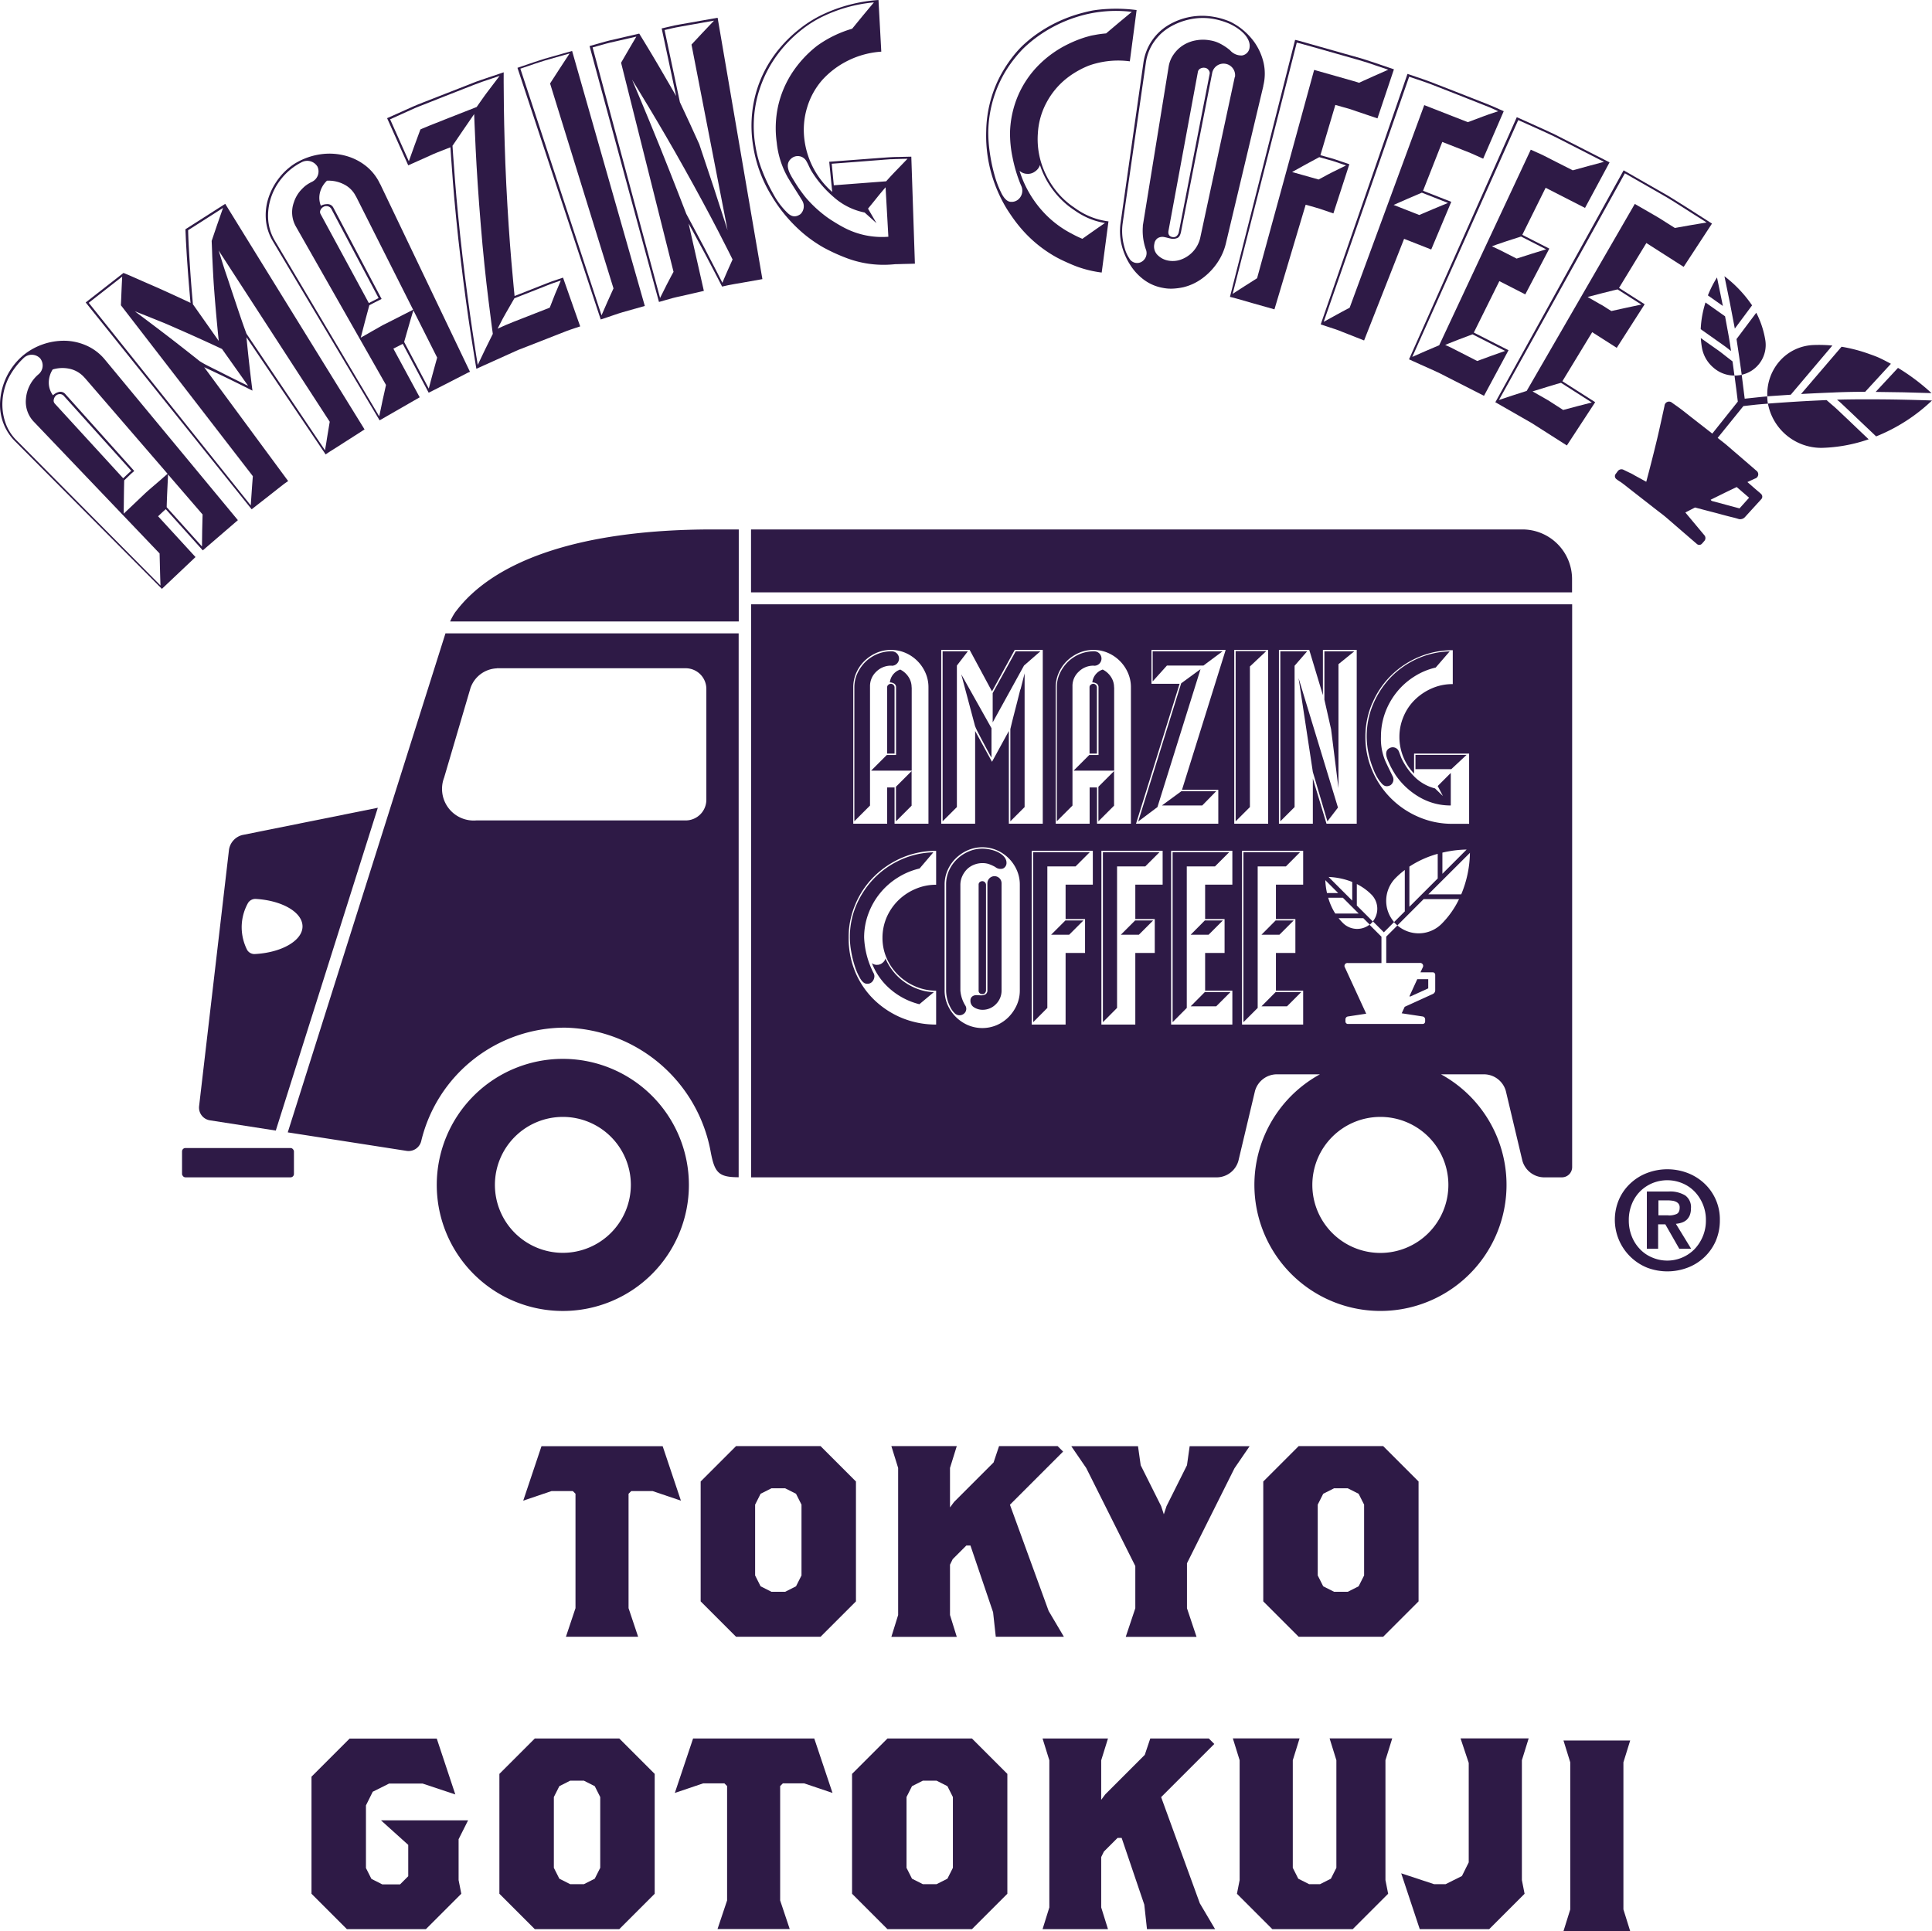
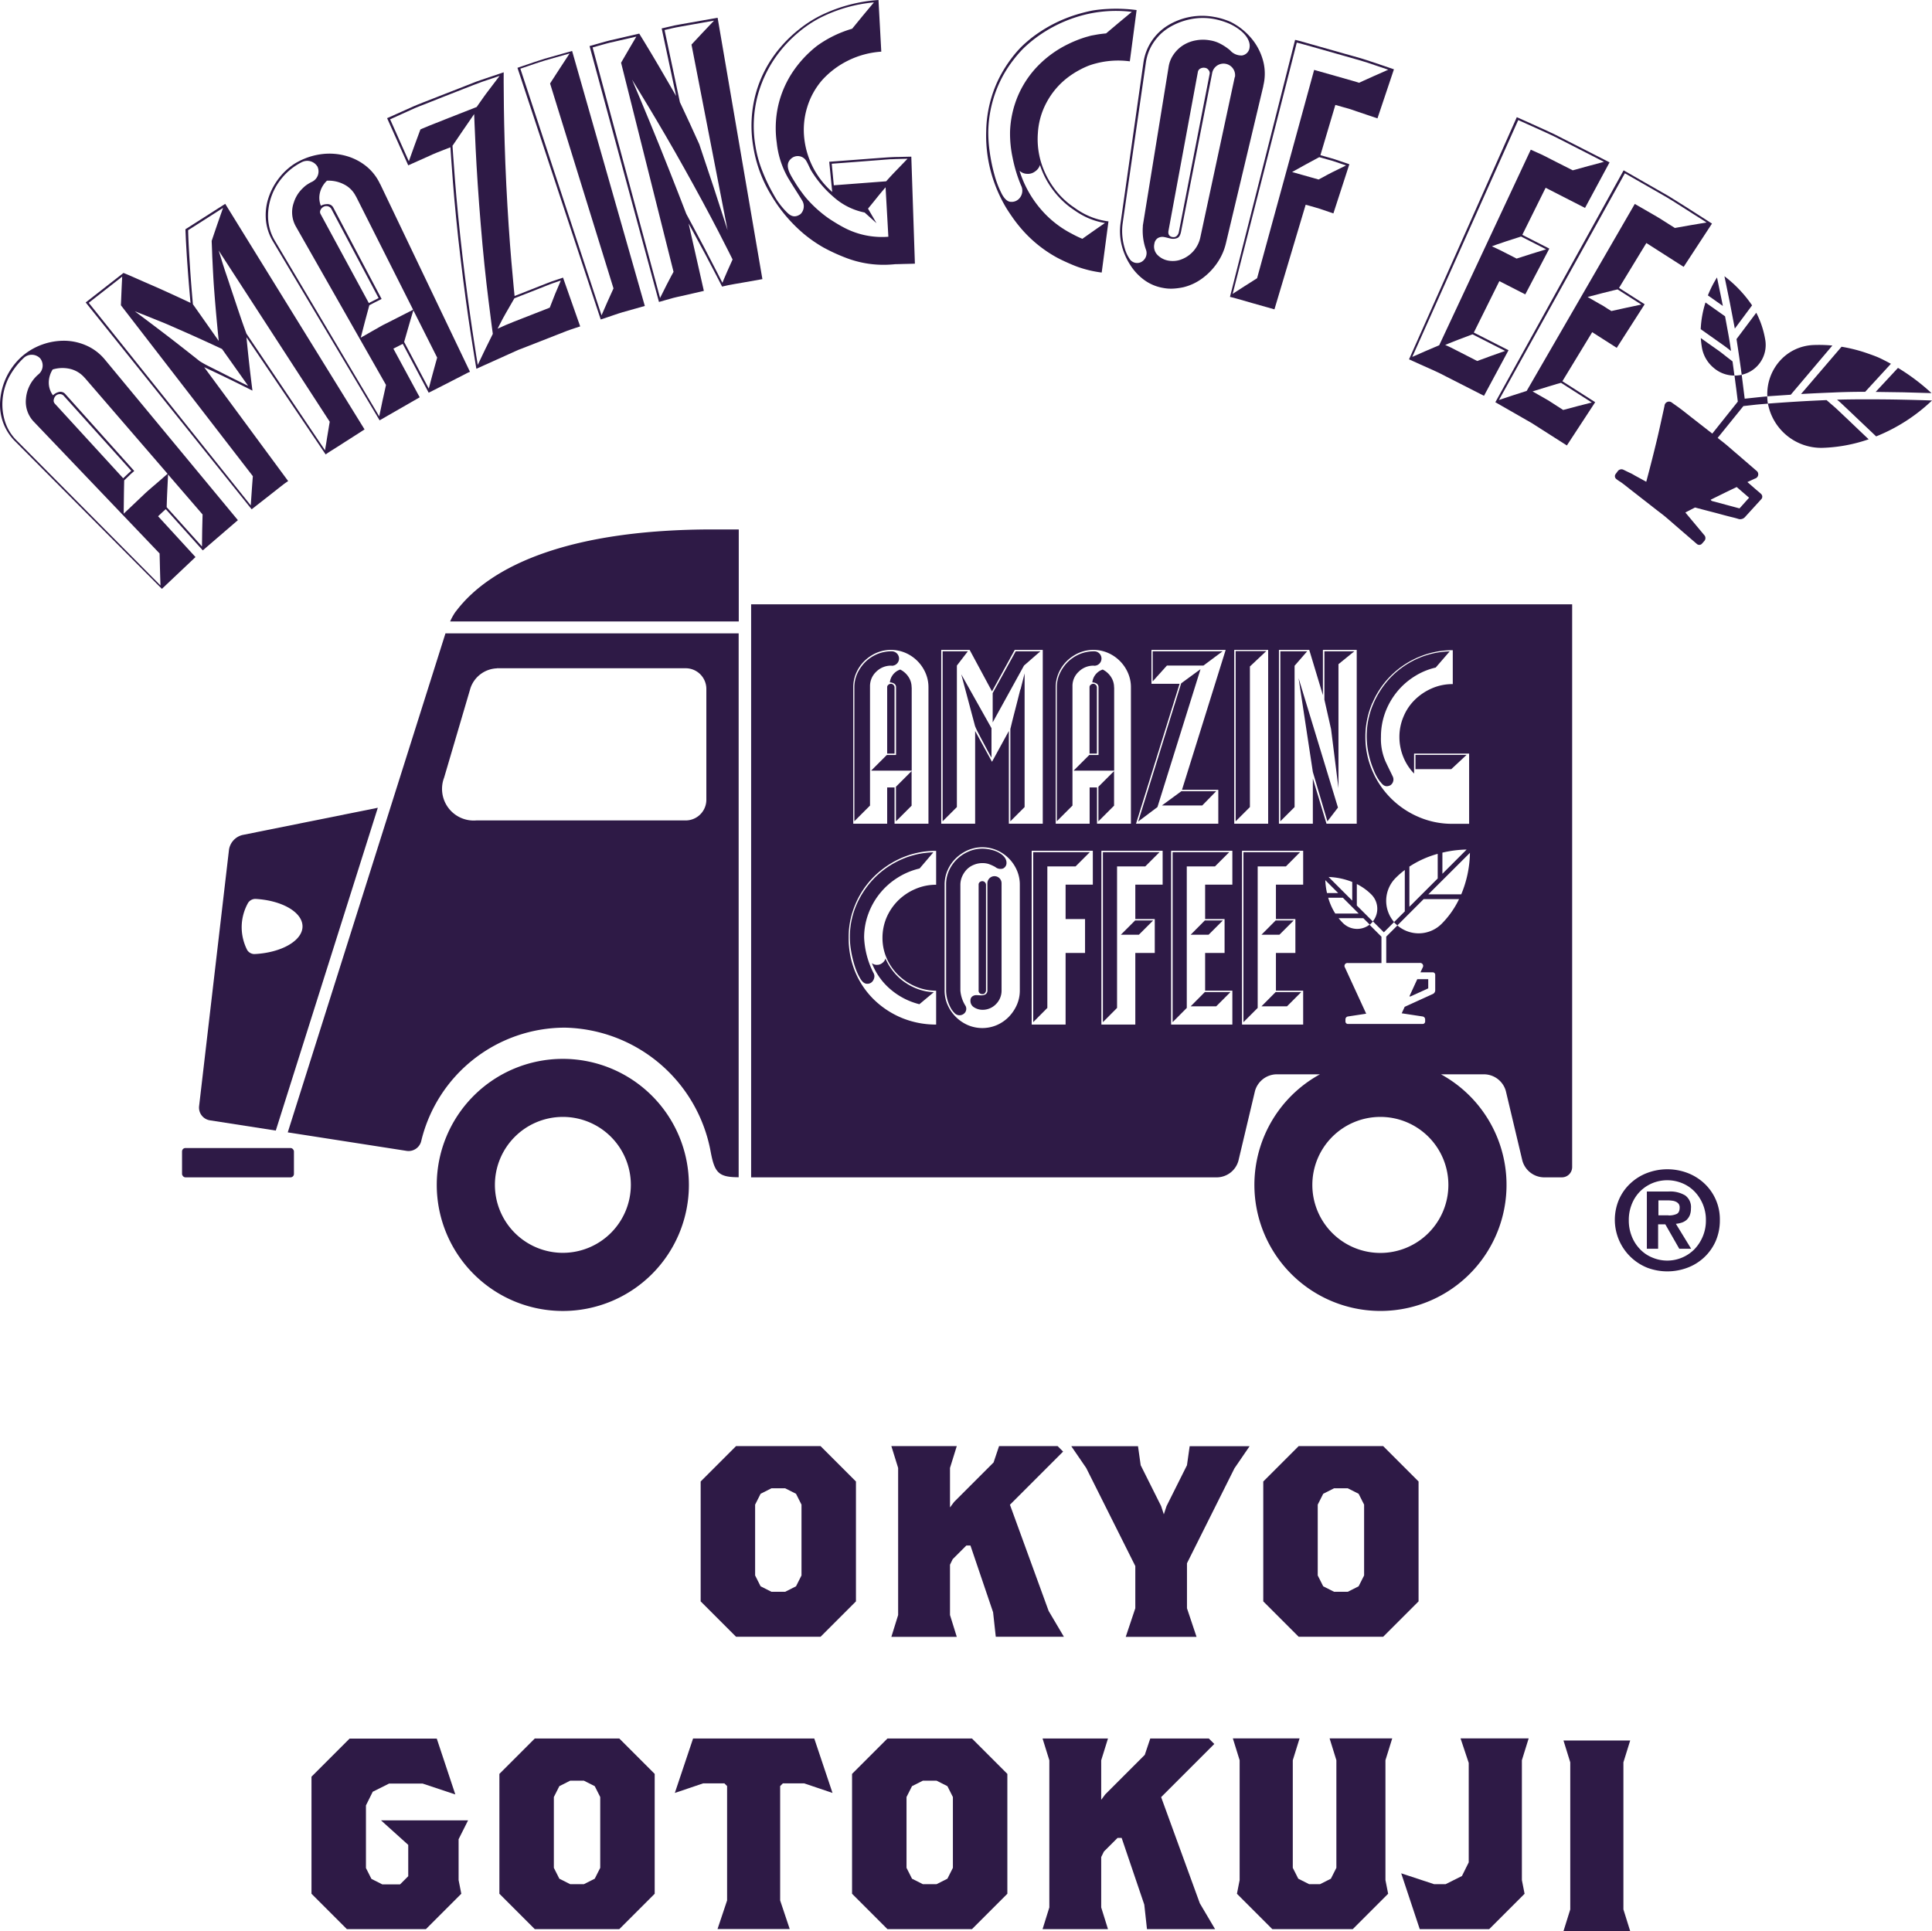
<svg xmlns="http://www.w3.org/2000/svg" width="193.712" height="193.65" viewBox="0 0 193.712 193.65">
  <g id="豪徳寺" transform="translate(-47.708 -44.91)">
    <path id="パス_166" data-name="パス 166" d="M147.42,132.77a.713.713,0,0,0-.71.71v10.69a.472.472,0,0,1-.18.44.821.821,0,0,1-.42.11,2.176,2.176,0,0,1-.25-.01c-.09,0-.17-.01-.25-.01a.673.673,0,0,0-.43.14.5.5,0,0,0-.17.4.749.749,0,0,0,.39.7,1.6,1.6,0,0,0,.8.23,1.857,1.857,0,0,0,1.37-.57,1.91,1.91,0,0,0,.56-1.38V133.48a.713.713,0,0,0-.71-.71Z" fill="#2e1a46" />
    <path id="パス_167" data-name="パス 167" d="M146.21,144.6a.309.309,0,0,0,.26-.12.445.445,0,0,0,.1-.26V133.63a.377.377,0,0,0-.36-.36.411.411,0,0,0-.26.09.309.309,0,0,0-.12.26v10.59a.339.339,0,0,0,.38.38Z" fill="#2e1a46" />
    <path id="パス_168" data-name="パス 168" d="M171.6,127.27l1.43-1.43v-14.1l1.64-1.54H171.6Z" fill="#2e1a46" />
    <path id="パス_169" data-name="パス 169" d="M176.08,110.22v17.05l1.43-1.43V111.67l1.26-1.45Z" fill="#2e1a46" />
    <path id="パス_170" data-name="パス 170" d="M180.8,127.27l1.06-1.38-3.95-12.98,1.43,9.41Z" fill="#2e1a46" />
    <path id="パス_171" data-name="パス 171" d="M159.71,131.79h2.83l1.43-1.43h-5.68v17.05l1.42-1.43Z" fill="#2e1a46" />
    <path id="パス_172" data-name="パス 172" d="M181.91,123.94V111.51l1.59-1.29h-3v4.85l.67,2.97Z" fill="#2e1a46" />
    <path id="パス_173" data-name="パス 173" d="M160.09,138.64h1.81l1.43-1.43h-1.81Z" fill="#2e1a46" />
-     <path id="パス_174" data-name="パス 174" d="M153.1,138.64h1.81l1.43-1.43h-1.81Z" fill="#2e1a46" />
    <path id="パス_175" data-name="パス 175" d="M147.85,130.4a3.162,3.162,0,0,0-.77-.28,3.7,3.7,0,0,0-.87-.11,3.427,3.427,0,0,0-1.39.29,3.777,3.777,0,0,0-1.15.76,3.674,3.674,0,0,0-.8,1.13,3.31,3.31,0,0,0-.3,1.39v10.69a3.743,3.743,0,0,0,.41,1.61,2.206,2.206,0,0,0,.43.61.682.682,0,0,0,.89.11.625.625,0,0,0,.22-.82,3.361,3.361,0,0,1-.52-1.54V133.65a2.105,2.105,0,0,1,.18-.86,2.457,2.457,0,0,1,.47-.7,2.079,2.079,0,0,1,.7-.46,2.236,2.236,0,0,1,.86-.17,2,2,0,0,1,.63.09,4.268,4.268,0,0,1,.66.3.807.807,0,0,0,.78.15.614.614,0,0,0,.34-.64c0-.17-.12-.61-.77-.95Z" fill="#2e1a46" />
    <path id="パス_176" data-name="パス 176" d="M152.72,131.79h2.83l1.43-1.43H151.3v17.05l1.42-1.43Z" fill="#2e1a46" />
    <rect id="長方形_2" data-name="長方形 2" width="11.22" height="2.94" rx="0.34" transform="translate(65.96 160.03)" fill="#2e1a46" />
    <path id="パス_177" data-name="パス 177" d="M174.19,145.82h2.56l1.43-1.43h-2.57Z" fill="#2e1a46" />
    <path id="パス_178" data-name="パス 178" d="M189.17,144.81l1.74-.79v-.92h-1.1l-.79,1.72a.346.346,0,0,0,.15,0Z" fill="#2e1a46" />
    <path id="パス_179" data-name="パス 179" d="M92.37,108.43h0L76.56,158.46l11.94,1.86a1.308,1.308,0,0,0,1.45-1.02,14.823,14.823,0,0,1,14.41-11.34,15.184,15.184,0,0,1,14.59,12.37c.4,2.16.77,2.63,2.82,2.63V108.42H92.37Zm5.16,3.49h18.93a2.074,2.074,0,0,1,2.07,2.07v11.12a2.074,2.074,0,0,1-2.07,2.07h-21a3.173,3.173,0,0,1-3.22-4.3l2.64-8.97a2.916,2.916,0,0,1,2.65-1.98Z" fill="#2e1a46" />
    <path id="パス_180" data-name="パス 180" d="M104.14,151.09a12.64,12.64,0,1,0,12.64,12.64A12.641,12.641,0,0,0,104.14,151.09Zm0,19.45a6.815,6.815,0,1,1,6.82-6.82A6.822,6.822,0,0,1,104.14,170.54Z" fill="#2e1a46" />
    <path id="パス_181" data-name="パス 181" d="M68.74,157.25l6.62,1.03,10.23-32.37-13.57,2.73a1.8,1.8,0,0,0-1.35,1.46l-3,25.74a1.291,1.291,0,0,0,1.07,1.41Zm3.84-21.8a.871.871,0,0,1,.75-.4c2.65.15,4.71,1.33,4.71,2.76s-2.12,2.64-4.82,2.77a.856.856,0,0,1-.73-.41,5.061,5.061,0,0,1-.55-2.26,5.009,5.009,0,0,1,.64-2.46Z" fill="#2e1a46" />
    <path id="パス_182" data-name="パス 182" d="M93.4,106.23a5.747,5.747,0,0,0-.56,1h28.94V98h-2.59c-14.02,0-22.2,3.45-25.78,8.23Z" fill="#2e1a46" />
-     <path id="パス_183" data-name="パス 183" d="M186.99,119.95c-.32.2-.37.53-.2,1.02.07.19.16.39.26.61s.21.42.32.61.2.33.26.43a7.354,7.354,0,0,0,2.39,2.22,6.14,6.14,0,0,0,3.15.84v-3.26l-1.31,1.31.52,1-.79-.76a4.493,4.493,0,0,1-2.03-1.14,6.676,6.676,0,0,1-1.34-1.9c-.07-.16-.15-.42-.26-.68a.657.657,0,0,0-.98-.29Z" fill="#2e1a46" />
    <path id="パス_184" data-name="パス 184" d="M194.75,120.61h-5.12v1.43h3.59Z" fill="#2e1a46" />
    <path id="パス_185" data-name="パス 185" d="M174.19,138.64h1.8l1.43-1.43h-1.81Z" fill="#2e1a46" />
    <path id="パス_186" data-name="パス 186" d="M173.81,131.79h2.83l1.42-1.43h-5.68v17.05l1.43-1.43Z" fill="#2e1a46" />
    <path id="パス_187" data-name="パス 187" d="M167.09,145.82h2.56l1.43-1.43h-2.57Z" fill="#2e1a46" />
    <path id="パス_188" data-name="パス 188" d="M186.1,123.3c.18.22.45.64,1.02.35a.7.7,0,0,0,.24-.86c-.18-.38-.55-1.12-.74-1.54a5.646,5.646,0,0,1-.45-2.45,7.023,7.023,0,0,1,.4-2.37,7.281,7.281,0,0,1,1.14-2.06,7.086,7.086,0,0,1,1.74-1.58,6.8,6.8,0,0,1,2.21-.94l1.4-1.62a8.356,8.356,0,0,0-3.26.74,8.669,8.669,0,0,0-2.64,1.85,8.962,8.962,0,0,0-1.77,2.7,8.228,8.228,0,0,0-.45,5.01,9.014,9.014,0,0,0,.5,1.59,4.873,4.873,0,0,0,.64,1.17Z" fill="#2e1a46" />
    <path id="パス_189" data-name="パス 189" d="M137.4,120.47v-6.63a.358.358,0,0,0-.11-.25.341.341,0,0,0-.25-.11.37.37,0,0,0-.26.1.285.285,0,0,0-.12.24v6.66h.74Z" fill="#2e1a46" />
    <path id="パス_190" data-name="パス 190" d="M139.11,113.84a1.87,1.87,0,0,0-.31-1.05,2.122,2.122,0,0,0-.83-.74,1.522,1.522,0,0,0-1.04,1.29.8.8,0,0,1,.43.12.413.413,0,0,1,.19.38v6.78h-.93l-1.57,1.57h4.07v-8.35Z" fill="#2e1a46" />
    <path id="パス_191" data-name="パス 191" d="M159.41,113.84a1.87,1.87,0,0,0-.31-1.05,2.122,2.122,0,0,0-.83-.74,1.522,1.522,0,0,0-1.04,1.29.8.8,0,0,1,.43.12.413.413,0,0,1,.19.38v6.78h-.93l-1.57,1.57h4.07v-8.35Z" fill="#2e1a46" />
    <path id="パス_192" data-name="パス 192" d="M157.69,120.47v-6.63a.358.358,0,0,0-.11-.25.341.341,0,0,0-.25-.11.37.37,0,0,0-.26.1.285.285,0,0,0-.12.24v6.66h.74Z" fill="#2e1a46" />
    <path id="パス_193" data-name="パス 193" d="M157.84,127.27l1.57-1.57v-3.47l-1.57,1.57Z" fill="#2e1a46" />
    <path id="パス_194" data-name="パス 194" d="M157.42,111.67a.726.726,0,0,0,.73-.72.734.734,0,0,0-.73-.73,3.721,3.721,0,0,0-1.48.29,3.865,3.865,0,0,0-1.17.78,4.024,4.024,0,0,0-.8,1.15,3.31,3.31,0,0,0-.3,1.39v13.43l1.57-1.57V113.73a1.936,1.936,0,0,1,.62-1.46,2.094,2.094,0,0,1,1.55-.61Z" fill="#2e1a46" />
    <path id="パス_195" data-name="パス 195" d="M142.22,110.22v17.05l1.43-1.43V111.65l1.1-1.43Z" fill="#2e1a46" />
    <path id="パス_196" data-name="パス 196" d="M137.12,111.67a.726.726,0,0,0,.73-.72.734.734,0,0,0-.73-.73,3.721,3.721,0,0,0-1.48.29,3.865,3.865,0,0,0-1.17.78,4.024,4.024,0,0,0-.8,1.15,3.31,3.31,0,0,0-.3,1.39v13.43l1.57-1.57V113.73a1.973,1.973,0,0,1,.62-1.46,2.094,2.094,0,0,1,1.55-.61Z" fill="#2e1a46" />
    <path id="パス_197" data-name="パス 197" d="M150.01,114.05c-.1.41-.21.85-.33,1.31s-.23.89-.33,1.28-.22.86-.34,1.38v9.25l1.43-1.43V112.43c-.02.06-.06.25-.14.55s-.17.66-.27,1.07Z" fill="#2e1a46" />
    <path id="パス_198" data-name="パス 198" d="M146.25,119.28l.49.92c.16.29.28.52.38.68v-2.95l-3.03-5.4,1.38,5.18a5.907,5.907,0,0,0,.3.65c.15.29.31.6.48.92Z" fill="#2e1a46" />
    <path id="パス_199" data-name="パス 199" d="M152.02,110.22h-2.47l-2.31,4.19v2.94l3.14-5.7Z" fill="#2e1a46" />
    <path id="パス_200" data-name="パス 200" d="M137.54,127.27l1.57-1.57v-3.47l-1.57,1.57Z" fill="#2e1a46" />
    <path id="パス_201" data-name="パス 201" d="M123.01,162.97h46.76a2.266,2.266,0,0,0,2.11-1.67l1.66-6.99a2.287,2.287,0,0,1,2.12-1.67h4.39a12.64,12.64,0,1,0,12.14,0h4.38a2.287,2.287,0,0,1,2.12,1.67l1.66,6.99a2.287,2.287,0,0,0,2.12,1.67h1.84a1.029,1.029,0,0,0,1.03-1.03V105.51H123.02v57.46Zm55.36-29.35h-2.73v3.45h1.95v3.4h-1.95v3.78h2.73v3.4h-6.13V130.22h6.13v3.4Zm14.56,30.1a6.82,6.82,0,1,1-6.82-6.81A6.816,6.816,0,0,1,192.93,163.72Zm-11.34-27.2a6.134,6.134,0,0,1-.71-1.59h1.47l1.59,1.59H181.6Zm2.81.46.64.64a2.022,2.022,0,0,1-2.69-.16,6.2,6.2,0,0,1-.43-.48Zm-1.11-1.76-2.37-2.37a7.156,7.156,0,0,1,2.37.5Zm-1.41-.76h-1.12a7.233,7.233,0,0,1-.17-1.29Zm12.33.13h-3.29l4.17-4.16a11.165,11.165,0,0,1-.87,4.16Zm-5.19,1.24v-4.02a9.963,9.963,0,0,1,2.84-1.28V133l-2.84,2.84Zm3.31-3.3v-2.12a11.371,11.371,0,0,1,2.43-.31Zm-7.02-17.12a8.6,8.6,0,0,1,1.88-2.77,8.839,8.839,0,0,1,2.78-1.85,8.637,8.637,0,0,1,3.4-.68v3.4a5.121,5.121,0,0,0-2.08.42,5.611,5.611,0,0,0-1.7,1.13,5.071,5.071,0,0,0-1.15,1.69,5.176,5.176,0,0,0-.42,2.07,5.311,5.311,0,0,0,.38,1.97,5.219,5.219,0,0,0,1.09,1.69v-2h5.52v7.04h-1.69a8.445,8.445,0,0,1-3.38-.69,8.776,8.776,0,0,1-4.64-4.64,8.41,8.41,0,0,1-.69-3.38,8.506,8.506,0,0,1,.69-3.4Zm3.25,16.73v4.16l-1.07,1.07a3.247,3.247,0,0,1,.16-4.43,8.3,8.3,0,0,1,.91-.79Zm-4.81,1.42a5.59,5.59,0,0,1,1.46,1.05,2.021,2.021,0,0,1,.15,2.69l1.1,1.1,1.02-1.02a1.289,1.289,0,0,0,.16.17c.06.05.11.11.17.16l2.64-2.64H194a9.078,9.078,0,0,1-1.75,2.48,3.258,3.258,0,0,1-4.43.16l-1.12,1.12v2.64h3.37a.3.3,0,0,1,.29.45l-.23.49h1.23a.248.248,0,0,1,.25.25v1.57a.412.412,0,0,1-.23.35l-2.83,1.29-.3.65h0l2.11.32a.3.3,0,0,1,.24.28v.22a.248.248,0,0,1-.25.25h-7.49a.248.248,0,0,1-.25-.25v-.22a.29.29,0,0,1,.24-.28l1.84-.28-2.13-4.63a.293.293,0,0,1,.29-.45h3.37v-2.64l-1.19-1.19a1.289,1.289,0,0,0,.17-.16c.06-.06.11-.11.16-.17l-1.61-1.61v-2.12Zm-7.81-23.48h3.04l1.37,4.54v-4.54h3.39v17.43h-3.03l-1.37-4.54v4.54h-3.4Zm-4.48,0h3.4v17.43h-3.4Zm-21.5,34.14a3.565,3.565,0,0,1-.3,1.46,4.1,4.1,0,0,1-.81,1.2,3.779,3.779,0,0,1-1.19.82,3.7,3.7,0,0,1-2.92,0,3.931,3.931,0,0,1-2.02-2.02,3.565,3.565,0,0,1-.3-1.46V133.63a3.565,3.565,0,0,1,.3-1.46,3.779,3.779,0,0,1,.82-1.19,4.1,4.1,0,0,1,1.2-.81,3.7,3.7,0,0,1,2.92,0,3.856,3.856,0,0,1,2,2,3.565,3.565,0,0,1,.3,1.46Zm7.33-10.6h-2.74v3.45h1.95v3.4h-1.95v7.18h-3.4V130.22h6.13v3.4Zm6.99,0h-2.74v3.45h1.95v3.4h-1.95v7.18h-3.4V130.22h6.14v3.4Zm6.99,0h-2.73v3.45h1.95v3.4h-1.95v3.78h2.73v3.4h-6.14V130.22h6.14v3.4Zm-8.11-20.14v-3.4h7.44l-4.38,14.03h3.64v3.4h-8.25l4.37-14.03h-2.83Zm-9.6.36a3.565,3.565,0,0,1,.3-1.46,3.779,3.779,0,0,1,.82-1.19,4.1,4.1,0,0,1,1.2-.81,3.7,3.7,0,0,1,2.92,0,3.856,3.856,0,0,1,2,2,3.565,3.565,0,0,1,.3,1.46v13.67h-3.4v-3.64h-.74v3.64h-3.4V113.84Zm-11.48-3.76h2.85l2.24,4.16,2.28-4.16h2.81v17.43h-3.4v-9.3l-1.69,3.09-1.69-3.09v9.3h-3.4V110.08Zm-8.82,3.76a3.565,3.565,0,0,1,.3-1.46,3.779,3.779,0,0,1,.82-1.19,4.1,4.1,0,0,1,1.2-.81,3.7,3.7,0,0,1,2.92,0,3.856,3.856,0,0,1,2,2,3.565,3.565,0,0,1,.3,1.46v13.67h-3.4v-3.64h-.74v3.64h-3.4V113.84Zm.23,21.7a8.627,8.627,0,0,1,1.89-2.77,9.027,9.027,0,0,1,2.79-1.86,8.6,8.6,0,0,1,3.4-.68v3.4a5.177,5.177,0,0,0-2.07.42,5.537,5.537,0,0,0-1.71,1.13,5.44,5.44,0,0,0-1.17,1.69,5.184,5.184,0,0,0-.43,2.07,5.032,5.032,0,0,0,.43,2.08,5.346,5.346,0,0,0,1.17,1.68,5.537,5.537,0,0,0,1.71,1.13,5.176,5.176,0,0,0,2.07.42v3.4a8.986,8.986,0,0,1-3.4-.65,8.89,8.89,0,0,1-2.79-1.81,8.39,8.39,0,0,1-1.89-2.74,8.71,8.71,0,0,1-.69-3.5,8.232,8.232,0,0,1,.69-3.4Z" fill="#2e1a46" />
-     <path id="パス_202" data-name="パス 202" d="M200.34,98H123.01v6.31h82.32v-1.33A4.98,4.98,0,0,0,200.35,98Z" fill="#2e1a46" />
    <path id="パス_203" data-name="パス 203" d="M164.21,125.68h4.04l1.4-1.43h-3.49Z" fill="#2e1a46" />
    <path id="パス_204" data-name="パス 204" d="M167.09,138.64h1.8l1.43-1.43h-1.81Z" fill="#2e1a46" />
    <path id="パス_205" data-name="パス 205" d="M166.7,131.79h2.83l1.43-1.43h-5.68v17.05l1.42-1.43Z" fill="#2e1a46" />
    <path id="パス_206" data-name="パス 206" d="M163.76,125.84l4.32-13.83-1.94,1.42-4.31,13.86Z" fill="#2e1a46" />
    <path id="パス_207" data-name="パス 207" d="M134.65,143.56a.643.643,0,0,0,.53-.23.834.834,0,0,0,.2-.56.743.743,0,0,0-.11-.33,8.613,8.613,0,0,1-.92-3.5,6.791,6.791,0,0,1,.42-2.39,7.174,7.174,0,0,1,2.91-3.61,7.1,7.1,0,0,1,2.23-.94l1.38-1.62a8.356,8.356,0,0,0-3.26.74,8.759,8.759,0,0,0-2.66,1.85,8.863,8.863,0,0,0-1.8,2.7,8.105,8.105,0,0,0-.52,4.63,10.409,10.409,0,0,0,.37,1.51,5.984,5.984,0,0,0,.55,1.24c.21.34.43.51.67.51Z" fill="#2e1a46" />
    <path id="パス_208" data-name="パス 208" d="M135.65,141.66a.756.756,0,0,1-.52-.17,6.5,6.5,0,0,0,1.88,2.64,7.069,7.069,0,0,0,2.88,1.48l1.45-1.21a4.948,4.948,0,0,1-1.54-.29,5.714,5.714,0,0,1-1.37-.7,5.344,5.344,0,0,1-1.13-1.05,5.5,5.5,0,0,1-.81-1.34.822.822,0,0,1-.31.45.8.8,0,0,1-.52.19Z" fill="#2e1a46" />
    <path id="パス_209" data-name="パス 209" d="M170.29,110.22h-7.01v3.02l1.43-1.59h3.66Z" fill="#2e1a46" />
    <path id="パス_210" data-name="パス 210" d="M210.05,165.16a4.852,4.852,0,0,1,1.16-1.61,5.076,5.076,0,0,1,1.68-1.03,5.708,5.708,0,0,1,3.99,0,5.18,5.18,0,0,1,1.68,1.03,4.924,4.924,0,0,1,1.59,3.72,5.213,5.213,0,0,1-.43,2.12,4.995,4.995,0,0,1-2.84,2.65,5.708,5.708,0,0,1-3.99,0,5.178,5.178,0,0,1-2.84-6.88Zm1.27,3.73a3.853,3.853,0,0,0,.82,1.28,3.542,3.542,0,0,0,1.23.84,3.832,3.832,0,0,0,4.24-.84,4.156,4.156,0,0,0,.83-1.28,4.069,4.069,0,0,0,.31-1.62,4.02,4.02,0,0,0-.31-1.61,4.109,4.109,0,0,0-.83-1.27,3.659,3.659,0,0,0-1.23-.83,3.925,3.925,0,0,0-3.01,0,3.869,3.869,0,0,0-1.23.83,3.809,3.809,0,0,0-.82,1.27,4.2,4.2,0,0,0-.3,1.61A4.248,4.248,0,0,0,211.32,168.89Zm3.69-4.5a2.951,2.951,0,0,1,1.66.39,1.443,1.443,0,0,1,.58,1.32,1.758,1.758,0,0,1-.12.68,1.4,1.4,0,0,1-.32.46,1.42,1.42,0,0,1-.48.27,2.681,2.681,0,0,1-.59.12l1.53,2.5h-1.19l-1.4-2.45h-.72v2.45h-1.13v-5.74h2.16Zm-.02,2.4a1.9,1.9,0,0,0,.81-.14c.21-.09.32-.31.32-.66a.6.6,0,0,0-.11-.37.74.74,0,0,0-.28-.21,1.119,1.119,0,0,0-.38-.1,2.905,2.905,0,0,0-.4-.03h-.96v1.5h1.02Z" fill="#2e1a46" />
    <path id="パス_211" data-name="パス 211" d="M224.29,94.98l-1.64,1.8a.647.647,0,0,1-.6.18s-.27-.09-.69-.19-.97-.25-1.52-.4c-1.09-.28-2.18-.57-2.18-.57l-.97.5h0l1.93,2.31a.439.439,0,0,1-.03.55l-.22.25a.359.359,0,0,1-.51.06s-.49-.42-1.23-1.06c-.37-.32-.8-.69-1.26-1.09-.23-.2-.47-.41-.71-.61s-.51-.4-.77-.6c-1.03-.8-2.05-1.6-2.82-2.2-.38-.3-.7-.56-.94-.71s-.37-.26-.37-.26a.361.361,0,0,1-.05-.51l.2-.27a.464.464,0,0,1,.54-.16s.15.07.37.18c.11.05.24.12.38.18s.28.15.42.23c.57.31,1.15.63,1.15.63s.51-1.89.97-3.8c.24-.96.44-1.9.6-2.62s.26-1.19.26-1.19a.454.454,0,0,1,.76-.31s.26.18.65.46.88.68,1.38,1.07l2,1.56,2.56-3.21-.16-1.3c-.09-.65-.17-1.31-.17-1.31a2.174,2.174,0,0,0,.36-.02,2.255,2.255,0,0,0,.36-.06s-.12-.89-.25-1.78-.27-1.8-.27-1.8l1.98-2.64a9.209,9.209,0,0,1,.91,2.77,3.058,3.058,0,0,1-2.37,3.45l.3,2.4,1.13-.12c.28-.03.57-.06.78-.08s.35-.03.35-.03c0,.12.01.24.02.37s.03.25.05.36c0,0-.61.04-1.22.1l-1.24.14-2.58,3.19s.25.2.62.49.84.72,1.33,1.13l1.92,1.66a.445.445,0,0,1-.13.8l-.76.35s.35.3.69.6c.17.15.35.3.48.41s.21.19.21.19a.368.368,0,0,1,0,.53Zm-1.22-.17-1.23-1.06s-.66.31-1.31.63l-1.3.64a.249.249,0,0,0,.17.14l2.72.73.96-1.07Z" fill="#2e1a46" />
    <path id="パス_212" data-name="パス 212" d="M224.97,85.38a5.443,5.443,0,0,0,5.41,4.44,15.58,15.58,0,0,0,4.69-.86s-1.05-.99-2.09-1.99c-.53-.49-1.04-1-1.45-1.35s-.68-.59-.68-.59-1.49.06-2.96.15-2.91.2-2.91.2Z" fill="#2e1a46" />
    <path id="パス_213" data-name="パス 213" d="M241.37,84.33a20.749,20.749,0,0,0-3.36-2.53l-2.24,2.41,2.78.04,2.82.08Z" fill="#2e1a46" />
    <path id="パス_214" data-name="パス 214" d="M234.71,84.21l2.59-2.82c-.35-.19-.71-.38-1.09-.56s-.79-.32-1.21-.47a15.574,15.574,0,0,0-2.65-.68l-4.06,4.74s1.58-.09,3.2-.15c1.62-.08,3.22-.07,3.22-.07Z" fill="#2e1a46" />
    <path id="パス_215" data-name="パス 215" d="M227.26,84.49l4.17-4.93a14.034,14.034,0,0,0-1.95-.05,4.819,4.819,0,0,0-1.9.5,4.756,4.756,0,0,0-1.47,1.15,5,5,0,0,0-1.2,3.49l2.36-.16Z" fill="#2e1a46" />
    <path id="パス_216" data-name="パス 216" d="M231.9,84.99a1.837,1.837,0,0,0,.18.15c.11.09.27.24.45.41.37.35.86.81,1.34,1.27l1.95,1.85a17.554,17.554,0,0,0,5.6-3.6s-2.44-.09-4.81-.11c-1.19-.01-2.36-.01-3.24,0s-1.47.03-1.47.03Z" fill="#2e1a46" />
    <path id="パス_217" data-name="パス 217" d="M220.66,76.62l-1.95-1.38a10.237,10.237,0,0,0-.48,2.68s.77.54,1.53,1.08c.38.27.77.54,1.05.75l.46.36s-.03-.22-.08-.55-.12-.77-.2-1.2l-.32-1.74Z" fill="#2e1a46" />
    <path id="パス_218" data-name="パス 218" d="M219.87,72.72a10.881,10.881,0,0,0-.92,1.81l1.5,1.06s-.14-.72-.29-1.43l-.3-1.44Z" fill="#2e1a46" />
    <path id="パス_219" data-name="パス 219" d="M223.38,75.53a12.521,12.521,0,0,0-2.77-2.92l.54,2.64c.25,1.3.5,2.61.5,2.61l1.73-2.33Z" fill="#2e1a46" />
    <path id="パス_220" data-name="パス 220" d="M221.61,82.56l-.19-1.41s-.19-.15-.49-.38-.67-.54-1.08-.82c-.81-.57-1.61-1.14-1.61-1.14a9.235,9.235,0,0,0,.12,1.01,3.391,3.391,0,0,0,1.15,1.96,3.178,3.178,0,0,0,2.1.79Z" fill="#2e1a46" />
    <path id="パス_221" data-name="パス 221" d="M158.86,67.11a7.091,7.091,0,0,1-2.86-1c-.22-.13-.43-.28-.64-.43a6.7,6.7,0,0,1-.6-.45,8.165,8.165,0,0,1-1.06-1.06,8.7,8.7,0,0,1-1.51-2.68,8.012,8.012,0,0,1-.42-3.22,7.394,7.394,0,0,1,.88-3.1,7.722,7.722,0,0,1,2.04-2.43,8.731,8.731,0,0,1,1.36-.87c.24-.13.49-.24.75-.35a7.245,7.245,0,0,1,.79-.25,8.78,8.78,0,0,1,3.4-.21l.68-5.14a15.587,15.587,0,0,0-2.96-.11,13.582,13.582,0,0,0-1.43.15c-.47.09-.94.21-1.4.34a14.2,14.2,0,0,0-4.82,2.47c-.34.28-.67.56-.98.87a11.278,11.278,0,0,0-.86.99,13.172,13.172,0,0,0-1.4,2.24,12.391,12.391,0,0,0-1.23,5.16,14.011,14.011,0,0,0,.87,5.36,14.649,14.649,0,0,0,1.09,2.29c.21.35.44.69.67,1.02s.49.67.75.98a12.89,12.89,0,0,0,3.68,3.04c.35.19.71.36,1.07.52s.73.32,1.1.45a11.337,11.337,0,0,0,2.35.55l.68-5.14Zm-8.78-3.61a1.154,1.154,0,0,1-.21,1.35,1.018,1.018,0,0,1-.79.3c-.34,0-.65-.28-.93-.8a9.8,9.8,0,0,1-.73-1.9,17.013,17.013,0,0,1-.48-2.32,13.609,13.609,0,0,1-.14-2.07,12.123,12.123,0,0,1,1.17-4.96,11.938,11.938,0,0,1,1.33-2.16c.26-.34.53-.66.82-.97s.6-.58.93-.86a13.749,13.749,0,0,1,4.59-2.49,13.026,13.026,0,0,1,5.55-.52l-1.3,1.08-1.28,1.08c-.34.03-.67.07-1,.13l-.49.09c-.16.04-.32.09-.48.13a11.989,11.989,0,0,0-1.83.72,10.845,10.845,0,0,0-3.02,2.17,9.879,9.879,0,0,0-2,2.98,10.111,10.111,0,0,0-.81,3.63,11.512,11.512,0,0,0,.25,2.58,14.52,14.52,0,0,0,.85,2.81Zm6.16,5.36a10.322,10.322,0,0,1-1.06-.51,9.844,9.844,0,0,1-.99-.58,10.225,10.225,0,0,1-1.8-1.52,10.864,10.864,0,0,1-2.46-4.22,1.13,1.13,0,0,0,.76.31,1.163,1.163,0,0,0,.79-.23,1.254,1.254,0,0,0,.5-.65,8.426,8.426,0,0,0,1.04,2.13,8.848,8.848,0,0,0,1.5,1.71,7.865,7.865,0,0,0,.88.67,7.984,7.984,0,0,0,.96.59,6.917,6.917,0,0,0,2.14.71s-.57.39-1.14.79-1.12.79-1.12.79Z" fill="#2e1a46" />
    <path id="パス_222" data-name="パス 222" d="M181.59,55.43s.27.08.67.19c.2.06.43.12.68.19s.51.17.77.26c1.05.35,2.11.71,2.11.71l1.65-4.92s-.61-.21-1.53-.52c-.46-.15-.99-.34-1.57-.52s-1.21-.34-1.83-.52c-1.25-.35-2.49-.7-3.42-.97-.47-.13-.86-.24-1.13-.32s-.43-.1-.43-.1l-6.53,25.77s.28.06.7.18.97.28,1.53.44c1.11.31,2.23.63,2.23.63l3.13-10.49.44.12c.26.08.62.17.96.28.69.23,1.38.47,1.38.47l1.6-4.93s-.72-.24-1.44-.49c-.36-.12-.73-.21-1-.29s-.46-.13-.46-.13l1.5-5.05Zm-3.87-6.25s.15.03.4.1l1.04.29c.86.24,2.02.57,3.17.9s2.31.64,3.15.95c.85.29,1.42.48,1.42.48s-.74.33-1.47.65-1.45.66-1.45.66-.07-.02-.19-.06-.3-.09-.51-.15c-.42-.12-.99-.28-1.55-.44l-2.26-.64-5.72,20.89s-.62.39-1.23.78c-.3.2-.61.39-.84.54s-.38.25-.38.25l6.43-25.2Zm2.27,11.49s.68.19,1.35.38c.67.22,1.33.45,1.33.45l-1.38.68c-.34.17-.69.36-.94.5l-.43.23-2.66-.75s.68-.37,1.35-.75c.69-.37,1.37-.74,1.37-.74Z" fill="#2e1a46" />
-     <path id="パス_223" data-name="パス 223" d="M192.31,59.14s1.03.41,2.07.81c.52.2,1.03.41,1.41.59s.63.28.63.28l2.06-4.76s-.15-.07-.41-.18-.62-.29-1.08-.47c-.9-.36-2.11-.83-3.31-1.3-.6-.24-1.2-.47-1.77-.69s-1.09-.43-1.55-.58c-.92-.31-1.53-.52-1.53-.52l-8.7,25.12.69.23c.41.14.97.3,1.5.53,1.08.42,2.16.85,2.16.85l4.01-10.19,2.72,1.07,2.01-4.78-2.83-1.11,1.93-4.9Zm-3.32-6.54s.57.19,1.42.48c.43.14.91.33,1.44.54s1.08.42,1.64.64c1.11.44,2.23.88,3.06,1.21.42.16.76.3,1,.42s.38.17.38.17-.19.06-.48.16-.66.22-1.05.37c-.76.28-1.52.57-1.52.57l-4.37-1.71-7.48,20.32s-.16.08-.41.21l-.9.49c-.65.36-1.29.71-1.29.71l8.56-24.56Zm1.28,11.63,2.62,1.03s-.72.3-1.45.6c-.71.3-1.43.61-1.43.61l-2.57-1.01s.7-.31,1.41-.62,1.42-.61,1.42-.61Z" fill="#2e1a46" />
    <path id="パス_224" data-name="パス 224" d="M188.98,80.94s.48.21,1.19.54,1.68.72,2.6,1.22c1.86.95,3.73,1.9,3.73,1.9l2.46-4.57-3.48-1.77,2.56-5.16,2.6,1.33,2.41-4.59-2.71-1.38,2.34-4.72,3.95,2.02,2.46-4.57s-2.3-1.18-4.61-2.35c-1.14-.61-2.34-1.11-3.22-1.52l-1.47-.66L188.98,80.95Zm10.95-23.99s.55.25,1.36.61c.81.38,1.92.84,2.98,1.4l4.26,2.18s-.79.21-1.57.42-1.56.43-1.56.43-1.04-.53-2.09-1.06c-.52-.27-1.04-.54-1.45-.71l-.67-.3-9.18,19.61-1.36.58c-.67.29-1.34.59-1.34.59l10.62-23.74Zm.29,11.68,2.51,1.28s-.74.23-1.49.46c-.73.24-1.47.47-1.47.47s-.62-.31-1.23-.63-1.25-.6-1.25-.6.18-.07.46-.17.64-.22,1-.34c.73-.24,1.46-.47,1.46-.47Zm-4.86,9.81,3.26,1.66s-.71.25-1.41.5-1.39.51-1.39.51l-1.6-.82c-.4-.2-.8-.41-1.1-.56l-.51-.23s.17-.07.43-.18.6-.24.94-.37l1.38-.52Z" fill="#2e1a46" />
    <path id="パス_225" data-name="パス 225" d="M197.65,85.25s1.82,1.04,3.63,2.08c1.77,1.12,3.53,2.25,3.53,2.25l2.84-4.34-3.29-2.1,2.99-4.92,2.46,1.57,2.8-4.37-2.57-1.64,2.74-4.5,3.74,2.39,2.84-4.34s-.55-.35-1.36-.87-1.9-1.22-3.01-1.9c-2.24-1.29-4.49-2.57-4.49-2.57L197.63,85.26Zm12.98-22.96s2.08,1.19,4.15,2.38c1.03.61,2.02,1.28,2.78,1.75s1.26.8,1.26.8-.8.14-1.6.27l-1.58.28s-.25-.16-.62-.39-.86-.56-1.37-.85c-1.02-.58-2.03-1.17-2.03-1.17L200.78,84.11s-.7.23-1.4.45l-1.38.46,12.63-22.74Zm-.72,11.65,2.37,1.51s-.76.16-1.51.32-1.5.33-1.5.33-.15-.09-.37-.23c-.11-.07-.24-.15-.37-.24s-.29-.17-.44-.25c-.6-.34-1.2-.69-1.2-.69s.75-.2,1.5-.39c.38-.1.76-.19,1.04-.26s.47-.11.47-.11Zm-5.68,9.36,3.08,1.97s-.72.18-1.44.37-1.43.38-1.43.38-.76-.48-1.51-.97c-.78-.45-1.56-.89-1.56-.89l1.42-.44c.36-.11.72-.22.99-.3s.44-.12.44-.12Z" fill="#2e1a46" />
    <path id="パス_226" data-name="パス 226" d="M174.38,53.52l-3.74,15.72a5.852,5.852,0,0,1-.92,2.08,6.42,6.42,0,0,1-1.5,1.53,5.292,5.292,0,0,1-1.85.86,6.352,6.352,0,0,1-1.01.14,4.08,4.08,0,0,1-1.04-.07,4.5,4.5,0,0,1-1.88-.79,5.48,5.48,0,0,1-1.42-1.53,6.451,6.451,0,0,1-.85-1.98,5.869,5.869,0,0,1-.1-2.26l2.28-16a5.246,5.246,0,0,1,2.42-3.74,6.605,6.605,0,0,1,4.7-.87,6.839,6.839,0,0,1,1.24.34,3.644,3.644,0,0,1,.57.25c.18.1.36.21.53.32a6.638,6.638,0,0,1,1.69,1.65,5.9,5.9,0,0,1,.91,2.07,5.028,5.028,0,0,1-.04,2.28Zm-2.85-.88a1.16,1.16,0,0,0-2.27-.47l-3.14,16c-.07.33-.19.54-.38.61a1.046,1.046,0,0,1-.61.06c-.11-.02-.23-.05-.35-.08s-.24-.06-.35-.08a.918.918,0,0,0-.64.11.811.811,0,0,0-.34.57,1.2,1.2,0,0,0,.35,1.15,2.007,2.007,0,0,0,1.03.53,2.513,2.513,0,0,0,1.06-.03,3.039,3.039,0,0,0,2.18-2.35l3.44-16.02Zm-6.24,16.04a.44.44,0,0,0,.4-.11.692.692,0,0,0,.21-.37l3.09-15.86a.457.457,0,0,0-.1-.4.529.529,0,0,0-.37-.23.718.718,0,0,0-.45.07.472.472,0,0,0-.26.36l-2.94,15.89c-.07.38.07.6.43.66Zm-3-1.12,2.59-15.95a2.93,2.93,0,0,1,.5-1.24,3.329,3.329,0,0,1,.95-.92,3.542,3.542,0,0,1,1.27-.49,3.926,3.926,0,0,1,1.45,0,3.263,3.263,0,0,1,1,.33,5.433,5.433,0,0,1,.99.66,1.487,1.487,0,0,0,1.21.52.9.9,0,0,0,.75-.83c.04-.25,0-.95-.95-1.7a5.189,5.189,0,0,0-1.19-.7,7.545,7.545,0,0,0-1.41-.42,6.191,6.191,0,0,0-2.39.02,6.652,6.652,0,0,0-2.1.81,5.543,5.543,0,0,0-.86.65,5.737,5.737,0,0,0-.71.84,4.861,4.861,0,0,0-.79,2.04l-2.33,16.14a5.62,5.62,0,0,0-.03,1.24,6.15,6.15,0,0,0,.24,1.25,3.555,3.555,0,0,0,.45,1,.9.9,0,0,0,1.19.38,1.012,1.012,0,0,0,.51-1.18,5.677,5.677,0,0,1-.33-2.45Z" fill="#2e1a46" />
    <path id="パス_227" data-name="パス 227" d="M80.36,90.48s.23-.17.6-.4.86-.54,1.35-.86c.98-.62,1.95-1.25,1.95-1.25L70.29,65.35,66.3,67.9l.05,1.15c.04.7.09,1.63.16,2.55.13,1.85.3,3.68.3,3.68s-1.65-.78-3.33-1.53c-.85-.37-1.7-.74-2.33-1.02s-1.06-.45-1.06-.45L56.3,75.24,72.94,95.98s.91-.71,1.83-1.43c.46-.36.91-.72,1.25-.98.17-.14.32-.24.42-.31s.16-.11.16-.11L68.18,81.73s1.23.57,2.44,1.16,2.4,1.19,2.4,1.19-.17-1.32-.32-2.66-.28-2.69-.28-2.69l7.94,11.75ZM56.61,75.27l3.35-2.62s-.04.72-.07,1.44-.06,1.43-.06,1.43L73.06,92.66s-.06.73-.11,1.47l-.1,1.46L56.61,75.28Zm13.37,4.65,2.6,3.67c-.26-.11-.61-.29-1.06-.51s-.93-.46-1.42-.71-.96-.48-1.41-.71a10.154,10.154,0,0,1-.97-.54s-.4-.32-1.01-.8-1.41-1.11-2.22-1.73c-1.62-1.24-3.27-2.47-3.27-2.47s.55.22,1.39.55c.41.17.89.36,1.41.57s1.07.46,1.62.7c2.2.96,4.34,1.97,4.34,1.97ZM66.56,68l3.51-2.24-.58,1.66c-.28.82-.56,1.65-.56,1.65s.03.63.06,1.57c.05.95.1,2.18.2,3.45.19,2.53.45,5.01.45,5.01l-2.59-3.68s-.17-1.84-.29-3.7c-.06-.93-.12-1.88-.15-2.57s-.04-1.16-.04-1.16ZM80.77,87.19l-.24,1.44c-.06.36-.11.72-.16.99s-.07.45-.07.45l-7.88-11.7c-.29-.77-.52-1.45-.72-2.04s-.41-1.23-.64-1.91-.44-1.34-.65-1.95-.38-1.15-.52-1.61-.23-.73-.26-.83L80.76,87.19Z" fill="#2e1a46" />
    <path id="パス_228" data-name="パス 228" d="M99.3,74.58s-.14-1.38-.32-3.47-.37-4.88-.51-7.7-.21-5.62-.24-7.73-.02-3.52-.02-3.52l-1.86.63c-.28.1-.58.19-.9.31s-.65.25-.99.39c-.68.27-1.42.56-2.15.84s-1.46.58-2.15.84c-.34.14-.68.26-.98.4s-.6.27-.87.39c-1.07.48-1.79.8-1.79.8l2.12,4.73,2.1-.94c.52-.25,1.06-.45,1.46-.61s.67-.26.67-.26.09,1.4.25,3.49c.04.52.09,1.09.14,1.68s.12,1.24.18,1.9c.13,1.32.28,2.71.45,4.11.33,2.79.71,5.55,1.03,7.61s.55,3.42.55,3.42.64-.29,1.6-.72c.48-.22,1.04-.47,1.64-.74q.45-.21.93-.42c.32-.13.65-.25.98-.38,1.31-.51,2.62-1.03,3.6-1.41.49-.2.91-.33,1.2-.43s.46-.15.46-.15l-1.72-4.89s-.31.1-.77.26c-.47.14-1.06.4-1.67.63-1.21.47-2.41.95-2.41.95ZM93.07,59.54s.54-.8,1.08-1.59l1.1-1.6s.05,1.4.15,3.48.28,4.85.51,7.6c.11,1.37.24,2.74.37,4.02s.27,2.49.4,3.52c.25,2.06.44,3.42.44,3.42s-.38.78-.77,1.56c-.37.77-.74,1.55-.74,1.55s-.23-1.35-.53-3.38-.68-4.77-1-7.52-.59-5.54-.75-7.59c-.16-2.07-.25-3.45-.25-3.45Zm-6.26-2.66s.67-.3,1.68-.76c.25-.11.53-.24.82-.37s.61-.24.93-.37c.64-.25,1.33-.52,2.02-.8,1.38-.53,2.74-1.09,3.79-1.47,1.05-.36,1.75-.59,1.75-.59s-.58.77-1.17,1.54c-.14.19-.29.38-.42.57s-.25.36-.36.51l-.35.5s-1.41.55-2.83,1.11c-.71.28-1.41.56-1.94.77s-.87.37-.87.37-.3.8-.59,1.6-.57,1.59-.57,1.59l-1.88-4.21ZM99.29,74.82s1.16-.45,2.32-.91c.58-.22,1.15-.47,1.59-.62s.74-.25.74-.25-.29.67-.57,1.34l-.54,1.38s-1.31.52-2.63,1.03c-.66.26-1.32.51-1.8.72s-.8.36-.8.36.1-.2.25-.49.35-.69.57-1.06c.44-.75.87-1.51.87-1.51Z" fill="#2e1a46" />
    <path id="パス_229" data-name="パス 229" d="M107.93,76.95l.69-.23c.41-.13.96-.34,1.51-.5,1.12-.31,2.23-.63,2.23-.63l-7.29-25.57-2.76.78c-.69.21-1.36.45-1.87.62s-.85.29-.85.29l8.35,25.24ZM99.87,51.8s.31-.1.77-.26,1.07-.37,1.69-.56c1.24-.35,2.49-.71,2.49-.71s-.5.75-.99,1.51-.97,1.5-.97,1.5l6.36,20.55s-.31.68-.61,1.35-.59,1.35-.59,1.35L99.88,51.79Z" fill="#2e1a46" />
    <path id="パス_230" data-name="パス 230" d="M120.09,73.65s.25-.06.63-.14.89-.16,1.4-.25l2.03-.36-4.49-26.21-2.81.5c-.7.13-1.41.23-1.93.37l-.87.2,1.45,6.78s-.9-1.57-1.82-3.14-1.88-3.12-1.88-3.12l-2.5.58c-.63.13-1.24.32-1.71.45s-.77.22-.77.22l6.96,25.66.7-.2c.21-.06.45-.13.71-.2s.55-.13.83-.19l2.26-.52-1.53-6.76s.87,1.58,1.71,3.16,1.65,3.17,1.65,3.17ZM107.11,49.67s.27-.08.68-.19.95-.28,1.51-.39c1.1-.25,2.21-.51,2.21-.51s-.39.66-.77,1.31-.76,1.31-.76,1.31l5.26,20.97s-.09.16-.22.4-.3.56-.47.9l-.66,1.32-6.76-25.11Zm3.96,3.21s2.76,4.44,5.27,8.95c1.26,2.25,2.47,4.5,3.36,6.22s1.46,2.88,1.46,2.88l-.52,1.16c-.13.29-.25.58-.35.81s-.15.37-.15.37-.87-1.73-1.78-3.46-1.84-3.45-1.84-3.45-1.3-3.39-2.66-6.76-2.79-6.73-2.79-6.73Zm3.28-4.96s.31-.07.77-.18,1.08-.2,1.7-.32l2.48-.44-1.14,1.2-1.12,1.2L120.66,68l-1.4-4.32c-.72-2.16-1.44-4.31-1.44-4.31s-.48-1.05-.96-2.11l-.98-2.1-1.54-7.24Z" fill="#2e1a46" />
    <path id="パス_231" data-name="パス 231" d="M139.44,71.35l-.36-10.73s-.52.01-1.29.03c-.77,0-1.8.1-2.83.17-2.06.16-4.11.31-4.11.31l.3,3.03a8.368,8.368,0,0,1-2.79-5.28,7.7,7.7,0,0,1,.28-3.21,7.4,7.4,0,0,1,1.54-2.77,8.7,8.7,0,0,1,2.57-1.92,8.824,8.824,0,0,1,3.32-.89l-.28-5.18a15.5,15.5,0,0,0-5.61,1.46,11.809,11.809,0,0,0-2.35,1.48,13.008,13.008,0,0,0-1.92,1.86,12.072,12.072,0,0,0-2.42,4.57,12.325,12.325,0,0,0-.26,5.31,13.443,13.443,0,0,0,1.81,4.91,15.129,15.129,0,0,0,3.25,3.85,13.639,13.639,0,0,0,1.97,1.37,18.134,18.134,0,0,0,2.18,1.01,10.491,10.491,0,0,0,4.7.7s.14-.01.36-.03c.22,0,.5-.01.79-.02.58-.01,1.15-.03,1.15-.03Zm-12.66-8.51c.36.61,1.05,1.66,1.37,2.2a1.1,1.1,0,0,1-.18,1.34c-.76.54-1.22-.04-1.53-.35a7.555,7.555,0,0,1-1.18-1.64,17.441,17.441,0,0,1-1.1-2.29,12.075,12.075,0,0,1-.71-2.56,11.922,11.922,0,0,1,.24-5.09,12.3,12.3,0,0,1,2.26-4.44,13.022,13.022,0,0,1,1.8-1.84,11.8,11.8,0,0,1,2.22-1.49,14.854,14.854,0,0,1,5.36-1.53l-1.1,1.32-1.08,1.32a11.508,11.508,0,0,0-3.5,1.7,11.312,11.312,0,0,0-2.53,2.74,10.23,10.23,0,0,0-1.4,3.34,10.385,10.385,0,0,0-.13,3.65,8.928,8.928,0,0,0,1.18,3.61Zm2.28-.79a11.106,11.106,0,0,0,2.27,2.65,6.591,6.591,0,0,0,3.07,1.52l1.19,1.07-.85-1.46s.44-.53.87-1.07.89-1.07.89-1.07l.28,4.96a8.173,8.173,0,0,1-4.51-.95c-.36-.19-.71-.4-1.04-.61a9.37,9.37,0,0,1-.97-.68,12.157,12.157,0,0,1-1.76-1.69c-.11-.13-.26-.33-.46-.6s-.39-.55-.58-.86-.37-.59-.51-.87c-.36-.71-.34-1.21.09-1.58a.989.989,0,0,1,1.52.26c.21.36.36.76.5.98Zm2.03-.72s1.9-.14,3.8-.29c.47-.04.95-.07,1.4-.11.22-.02.44-.03.64-.05.2,0,.4-.01.58-.02.71-.02,1.19-.03,1.19-.03l-1.08,1.12c-.54.55-1.06,1.14-1.06,1.14l-5.25.4-.21-2.17Z" fill="#2e1a46" />
    <path id="パス_232" data-name="パス 232" d="M58.26,81.01l13.3,16.06-3.52,3.03-3.71-4.13s-.2.17-.39.35l-.38.36,3.75,4.09-3.37,3.19L49.23,89.17a5.106,5.106,0,0,1-1.22-1.92,5.262,5.262,0,0,1-.28-2.23,6.6,6.6,0,0,1,2.09-4.29,6.36,6.36,0,0,1,2.15-1.28,6.458,6.458,0,0,1,2.31-.37,5.625,5.625,0,0,1,2.18.52A5.022,5.022,0,0,1,58.25,81Zm-7.15,6.2a2.884,2.884,0,0,1-.8-2.31,3.581,3.581,0,0,1,1.24-2.44,1.145,1.145,0,0,0,.18-1.62,1.169,1.169,0,0,0-1.66-.02,7.446,7.446,0,0,0-1.52,2.03,6.11,6.11,0,0,0-.59,2.21,5.665,5.665,0,0,0,.27,2.17,4.6,4.6,0,0,0,1.14,1.84L63.8,103.62s-.03-.8-.05-1.6-.04-1.61-.04-1.61Zm2.09-1.83,6.86,7.49.4-.38c.2-.19.41-.37.41-.37L54.1,84.6a.52.52,0,0,0-.38-.17.592.592,0,0,0-.41.15.741.741,0,0,0-.21.4.435.435,0,0,0,.1.4Zm11.36,7.11s-.04.82-.08,1.65-.06,1.63-.06,1.63l3.54,3.94.02-1.6c.02-.81.04-1.61.04-1.61Zm-8.37-9.7a2.749,2.749,0,0,0-1.42-.88,3.374,3.374,0,0,0-1.78.05,2.471,2.471,0,0,0-.39,1.32,2.127,2.127,0,0,0,.42,1.27,1.262,1.262,0,0,1,.63-.34.638.638,0,0,1,.62.23l6.9,7.7s-.07.06-.16.14a4.66,4.66,0,0,0-.35.32l-.5.48s-.02.84-.03,1.68-.02,1.66-.02,1.66,1.08-1.02,2.16-2.05c.55-.5,1.12-.97,1.54-1.34s.7-.61.7-.61l-8.32-9.64Z" fill="#2e1a46" />
    <path id="パス_233" data-name="パス 233" d="M85.83,63.37l9,18.82s-.07.03-.18.08-.27.14-.47.24c-.39.2-.9.46-1.42.73-1.03.53-2.07,1.05-2.07,1.05l-2.6-4.9-.94.48,2.64,4.88-4.02,2.31L75.09,69.14a5.032,5.032,0,0,1-.72-2.16,5.522,5.522,0,0,1,.26-2.24,6.56,6.56,0,0,1,1.13-2.07,6.09,6.09,0,0,1,.87-.89,5.377,5.377,0,0,1,1.07-.71,6.758,6.758,0,0,1,2.4-.72,6.217,6.217,0,0,1,2.33.2,5.616,5.616,0,0,1,1.99,1.02,5.006,5.006,0,0,1,1.4,1.8Zm-8.44,4.28a2.888,2.888,0,0,1-.22-2.44,3.357,3.357,0,0,1,.65-1.17,4.653,4.653,0,0,1,.5-.49,3.759,3.759,0,0,1,.65-.4,1.153,1.153,0,0,0,.57-1.53,1.2,1.2,0,0,0-1.61-.43,6.117,6.117,0,0,0-1.97,1.59,6.014,6.014,0,0,0-1.1,2.01,5.782,5.782,0,0,0-.26,2.18,4.8,4.8,0,0,0,.66,2.07L85.73,86.66s.17-.78.33-1.57c.18-.79.35-1.58.35-1.58Zm2.46-1.28,4.84,8.93.98-.5-4.74-8.94a.544.544,0,0,0-.33-.26.605.605,0,0,0-.44.04.687.687,0,0,0-.31.32.426.426,0,0,0,0,.41Zm9.3,9.67s-.24.79-.47,1.59-.45,1.57-.45,1.57l2.47,4.68s.2-.78.41-1.55.43-1.56.43-1.56l-2.38-4.73ZM83.39,64.6a2.642,2.642,0,0,0-1.17-1.19,3.361,3.361,0,0,0-1.73-.38,2.468,2.468,0,0,0-.7,1.19,2.131,2.131,0,0,0,.09,1.32,1.37,1.37,0,0,1,.71-.16.646.646,0,0,1,.55.37l4.83,9.14s-.31.16-.62.31c-.15.08-.31.16-.42.22s-.19.1-.19.1-.22.81-.44,1.63l-.42,1.62s.32-.18.81-.46c.24-.14.52-.3.83-.47.15-.09.31-.18.47-.27s.33-.17.49-.25c1.32-.67,2.65-1.35,2.65-1.35L83.4,64.6Z" fill="#2e1a46" />
-     <path id="パス_234" data-name="パス 234" d="M113.13,194.43H111l-.27.27v11.47l.96,2.87h-7.24l.96-2.87V194.7l-.27-.27h-2.13l-2.84.96,1.83-5.46h12.15l1.83,5.46-2.84-.96Z" fill="#2e1a46" />
    <path id="パス_235" data-name="パス 235" d="M129.98,209.04h-8.47l-3.55-3.55V193.47l3.55-3.55h8.47l3.55,3.55v12.02Zm-1.91-13.25-.55-1.09-1.09-.55h-1.37l-1.09.55-.55,1.09v7.1l.55,1.09,1.09.55h1.37l1.09-.55.55-1.09Z" fill="#2e1a46" />
    <path id="パス_236" data-name="パス 236" d="M147.55,209.04l-.27-2.46-2.27-6.69h-.41l-1.37,1.37-.27.55v5.05l.68,2.19h-6.56l.68-2.19V192.11l-.68-2.19h6.56l-.68,2.19v3.96l.41-.55,3.96-3.96.55-1.64h5.87l.55.55-5.33,5.33,3.88,10.65,1.53,2.59h-6.83Z" fill="#2e1a46" />
    <path id="パス_237" data-name="パス 237" d="M171.5,192.11l-4.78,9.56v4.51l.96,2.87h-7.1l.96-2.87v-4.23l-4.92-9.83-1.5-2.19h6.69l.27,1.91,2.05,4.1.27.82.27-.82,2.05-4.1.27-1.91H173l-1.5,2.19Z" fill="#2e1a46" />
    <path id="パス_238" data-name="パス 238" d="M186.39,209.04h-8.47l-3.55-3.55V193.47l3.55-3.55h8.47l3.55,3.55v12.02Zm-1.91-13.25-.55-1.09-1.09-.55h-1.37l-1.09.55-.55,1.09v7.1l.55,1.09,1.09.55h1.37l1.09-.55.55-1.09Z" fill="#2e1a46" />
    <path id="パス_239" data-name="パス 239" d="M93.69,229.34v4.1l.27,1.37-3.55,3.55H82.49l-3.55-3.55V223.07l3.82-3.82H91.5l1.86,5.6-3.28-1.09H86.72l-1.64.82-.68,1.37v6.28l.55,1.09,1.09.55h1.78l.82-.82v-3.14l-2.73-2.46h8.73l-.96,1.91Z" fill="#2e1a46" />
    <path id="パス_240" data-name="パス 240" d="M109.8,238.36h-8.47l-3.55-3.55V222.79l3.55-3.55h8.47l3.55,3.55v12.02Zm-1.91-13.25-.55-1.09-1.09-.55h-1.37l-1.09.55-.55,1.09v7.1l.55,1.09,1.09.55h1.37l1.09-.55.55-1.09Z" fill="#2e1a46" />
    <path id="パス_241" data-name="パス 241" d="M128.33,223.74H126.2l-.27.27v11.47l.96,2.87h-7.24l.96-2.87V224.01l-.27-.27h-2.13l-2.84.96,1.83-5.46h12.15l1.83,5.46-2.84-.96Z" fill="#2e1a46" />
    <path id="パス_242" data-name="パス 242" d="M145.16,238.36h-8.47l-3.55-3.55V222.79l3.55-3.55h8.47l3.55,3.55v12.02Zm-1.91-13.25-.55-1.09-1.09-.55h-1.37l-1.09.55-.55,1.09v7.1l.55,1.09,1.09.55h1.37l1.09-.55.55-1.09Z" fill="#2e1a46" />
    <path id="パス_243" data-name="パス 243" d="M162.71,238.36l-.27-2.46-2.27-6.69h-.41l-1.37,1.37-.27.55v5.05l.68,2.18h-6.56l.68-2.18V221.43l-.68-2.19h6.56l-.68,2.19v3.96l.41-.55,3.96-3.96.55-1.64h5.87l.55.55-5.33,5.33,3.88,10.65,1.53,2.59h-6.83Z" fill="#2e1a46" />
    <path id="パス_244" data-name="パス 244" d="M186.62,221.42v12.02l.27,1.37-3.55,3.55h-8.06l-3.55-3.55.27-1.37V221.42l-.68-2.19h6.69l-.68,2.19v10.79l.55,1.09,1.09.55h1.09l1.09-.55.55-1.09V221.42l-.68-2.19h6.28l-.68,2.19Z" fill="#2e1a46" />
    <path id="パス_245" data-name="パス 245" d="M200.3,221.42v12.02l.27,1.37-3.55,3.55h-6.96l-1.86-5.6,3.3,1.09h1.15l1.64-.82.68-1.37v-9.97l-.82-2.46h6.83l-.68,2.19Z" fill="#2e1a46" />
    <path id="パス_246" data-name="パス 246" d="M204.47,238.56l.68-2.18V221.63l-.68-2.19h6.69l-.68,2.19v14.75l.68,2.18Z" fill="#2e1a46" />
  </g>
</svg>